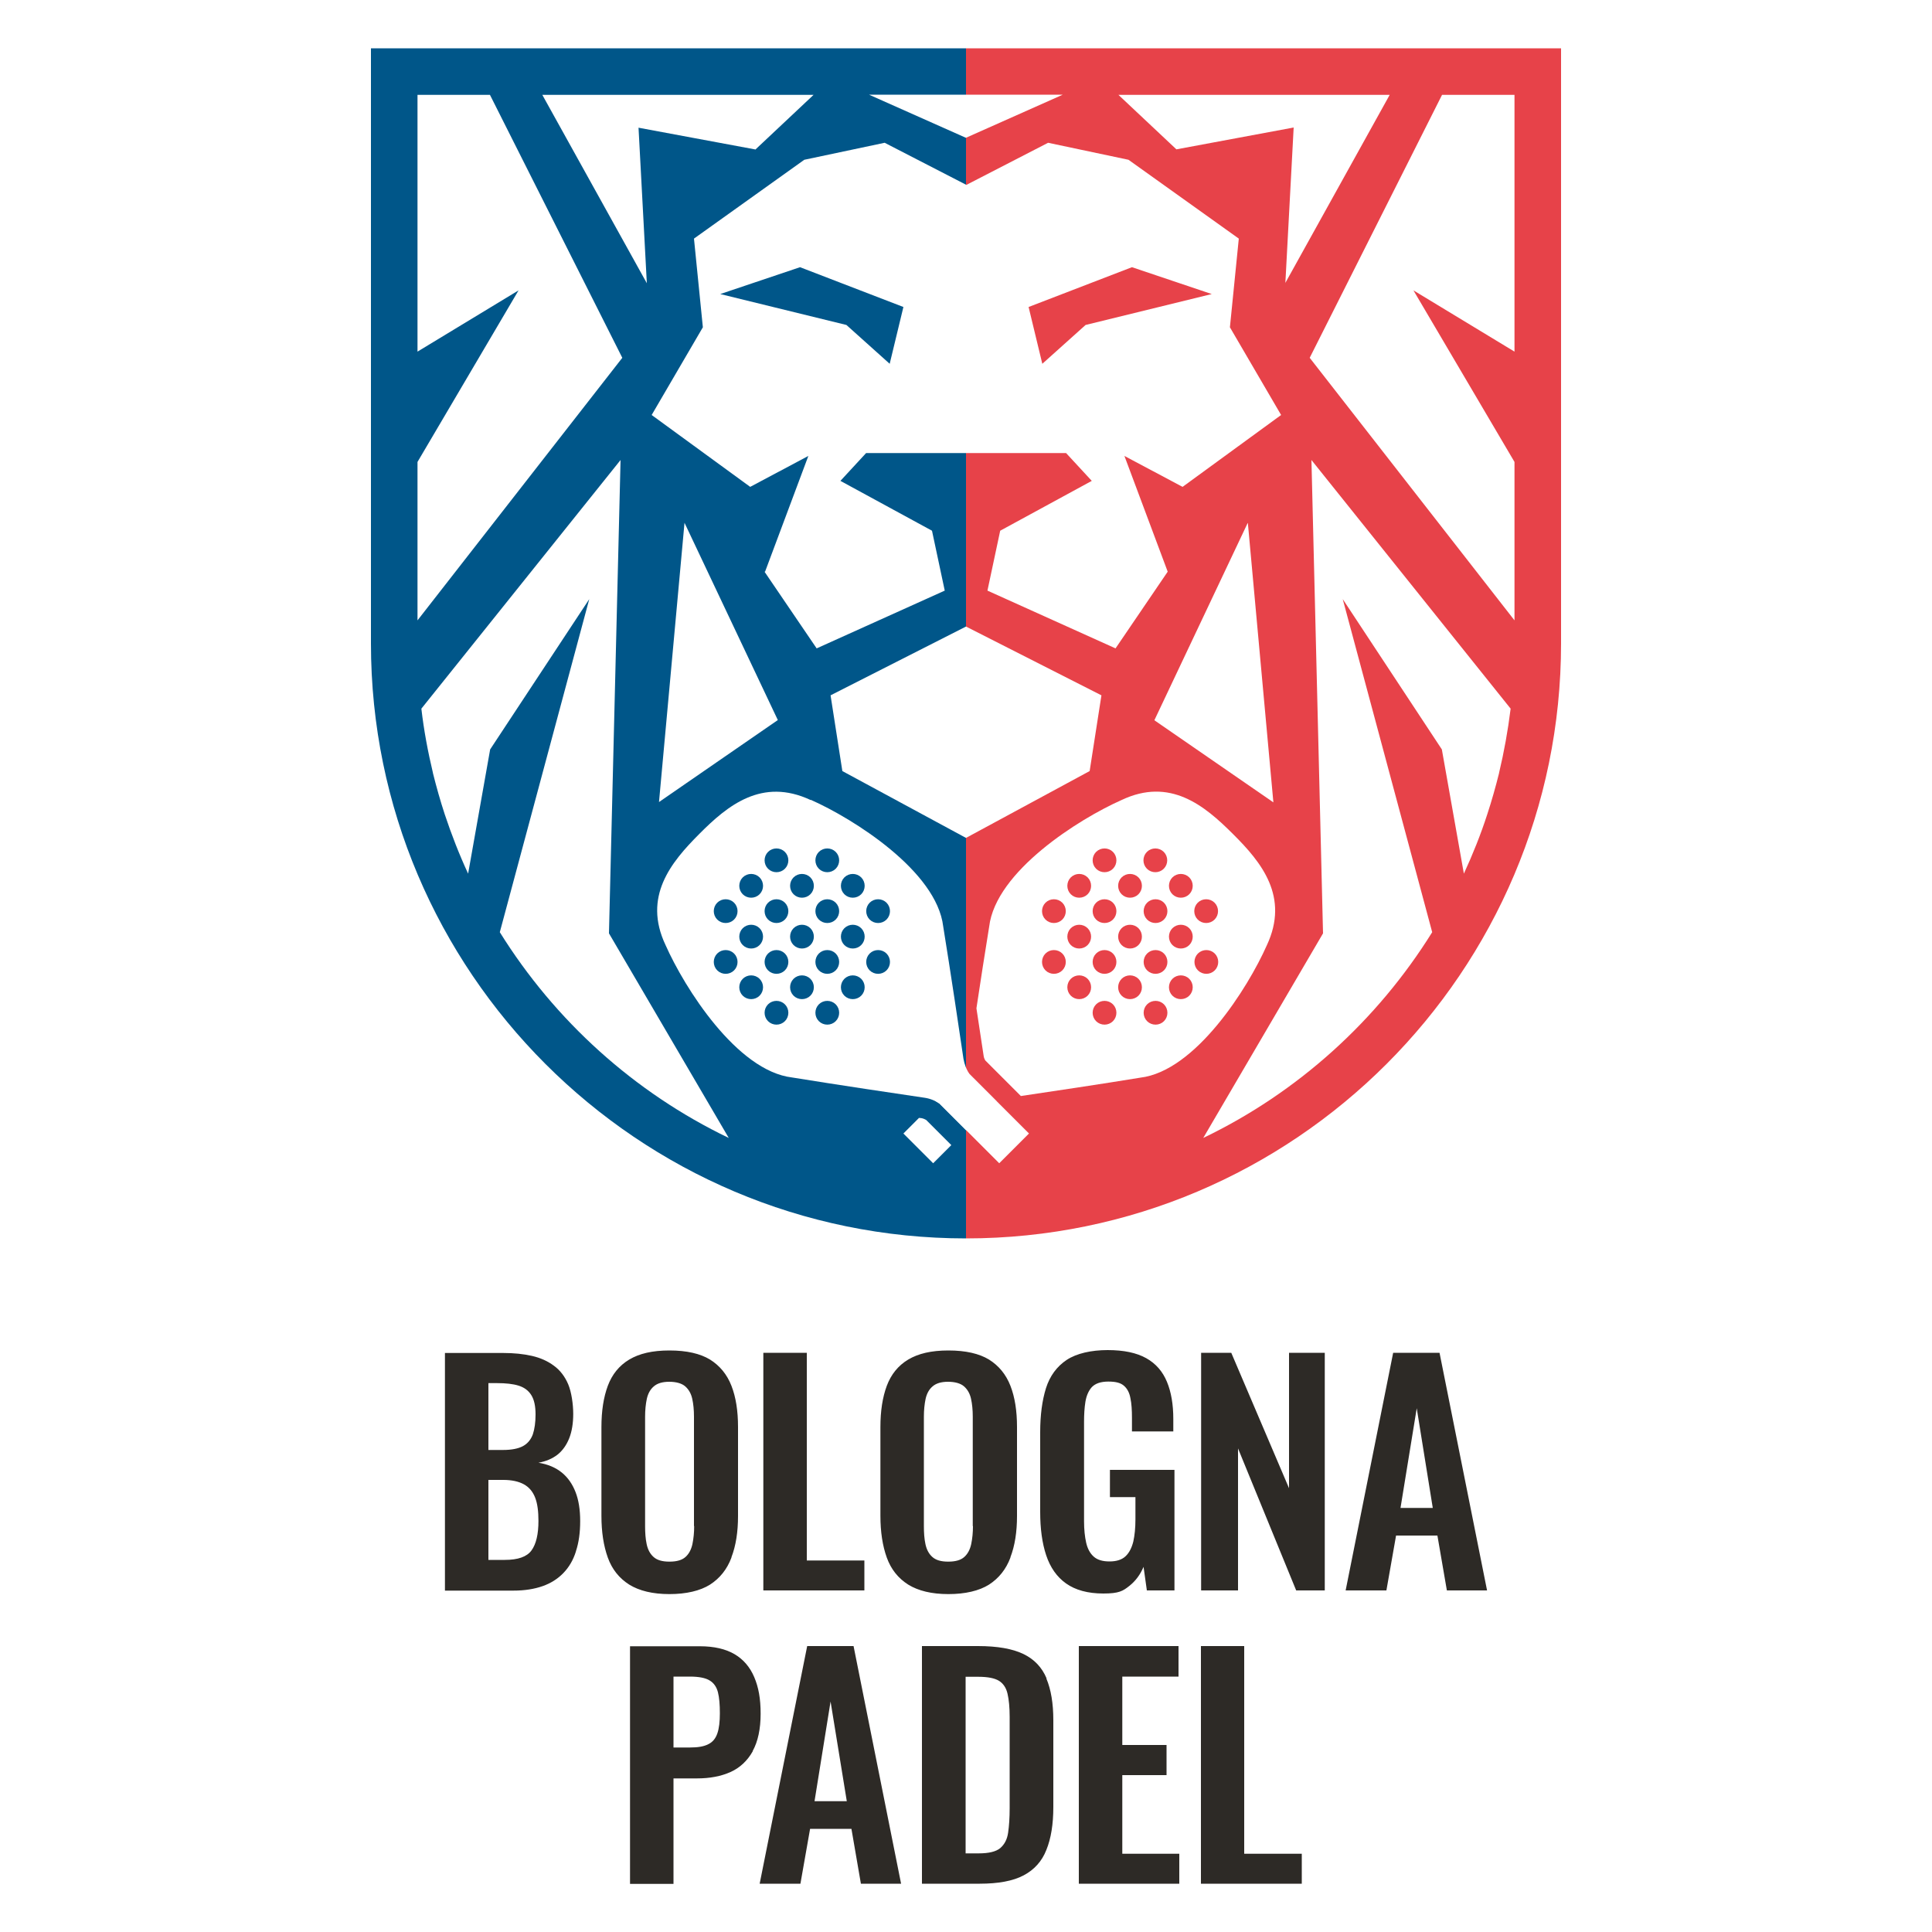
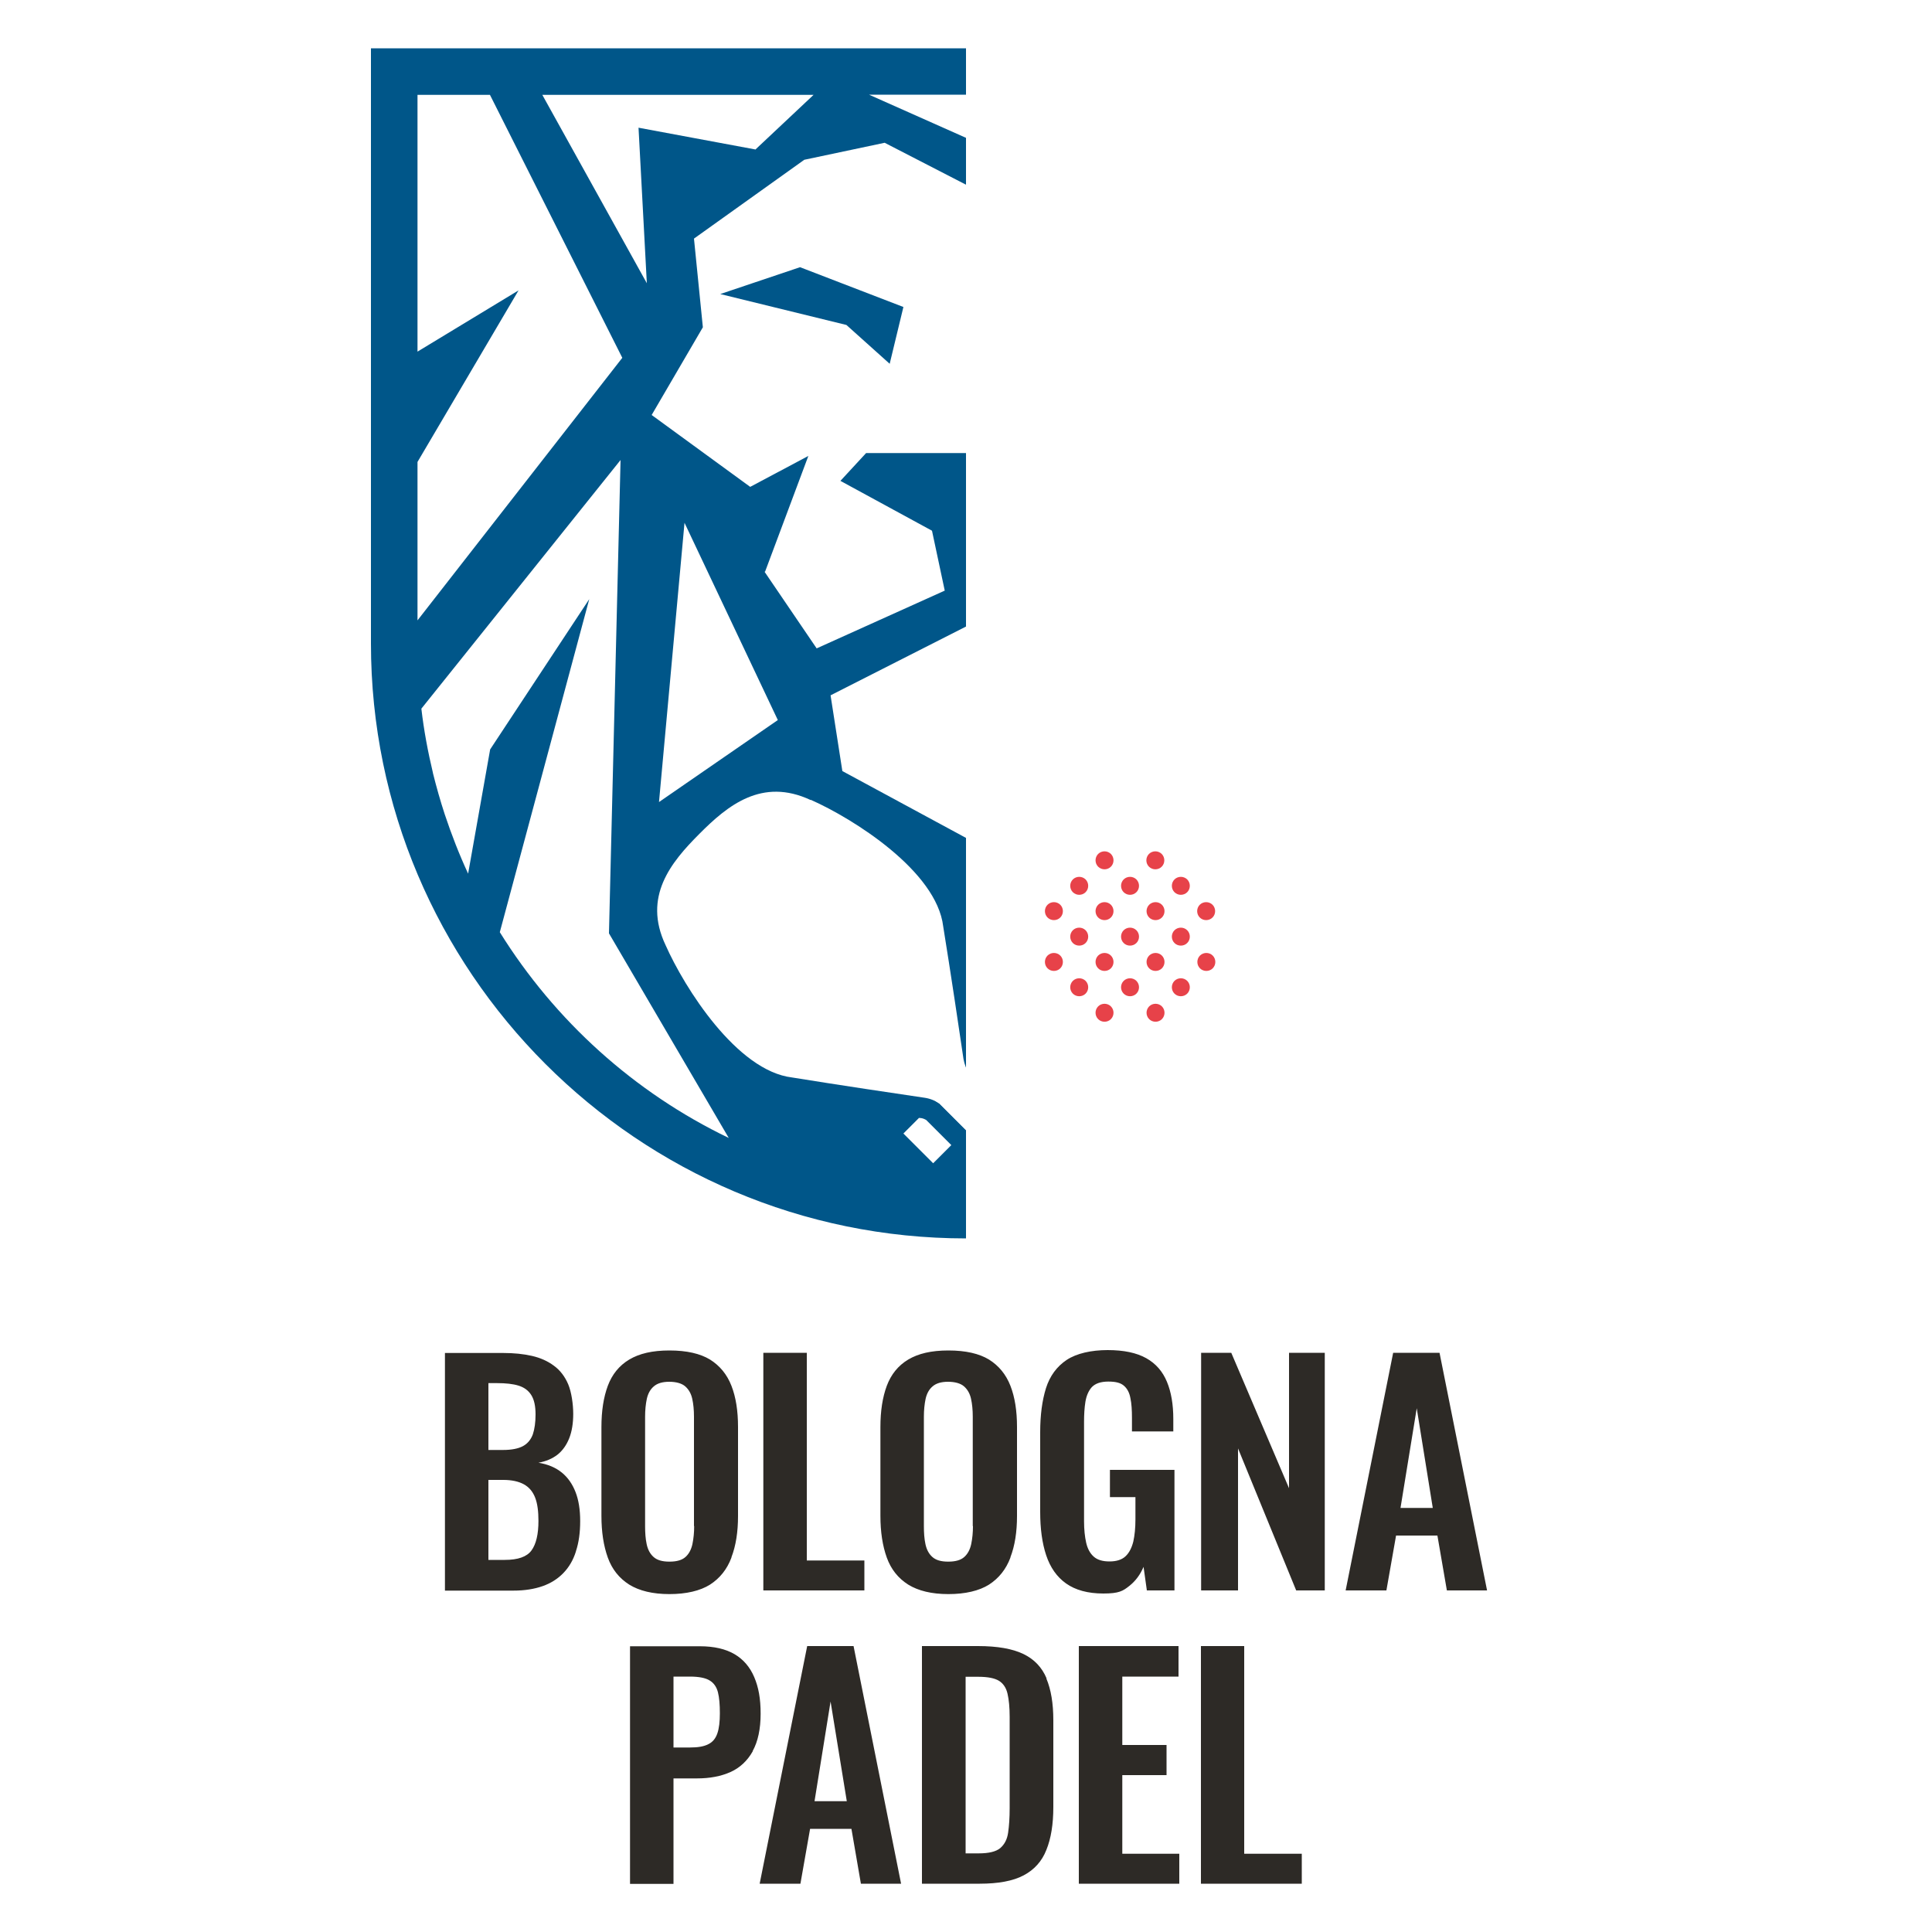
<svg xmlns="http://www.w3.org/2000/svg" id="Livello_1" viewBox="0 0 1000 1000">
  <defs>
    <style> .st0 { fill: #005689; } .st1 { fill: #fff; } .st2 { fill: #e74249; } .st3 { fill: #2d2a26; } .st4 { stroke: #e74249; } .st4, .st5 { fill: none; stroke-miterlimit: 10; stroke-width: 3px; } .st5 { stroke: #005689; } </style>
  </defs>
  <rect class="st1" width="1000" height="1000" />
  <g>
    <path class="st0" d="M500,25H192v308c0,169.9,138.2,308,308,308V25h0Z" />
-     <path class="st2" d="M500,25h308v308c0,169.9-138.2,308-308,308V25h0Z" />
    <path class="st1" d="M419.6,414.1c-25.2-11.8-43,2.8-57.6,17.5-14.7,14.7-29.4,32.5-17.5,57.6,9.8,22.1,36.9,65.1,65.5,68.5,22.8,3.7,55.6,8.6,68.6,10.5,2.8.4,5.5,1.5,7.8,3.1h0s30.8,30.8,30.8,30.8l15.4-15.4-30.8-30.8c-1.6-2.3-2.6-5-3.1-7.8-1.9-13-6.8-45.8-10.5-68.6-3.4-28.6-46.4-55.7-68.5-65.5h0Z" />
-     <path class="st0" d="M457.8,474.9c1.8-1.8,1.8-4.8,0-6.6s-4.8-1.8-6.6,0c-1.8,1.8-1.8,4.8,0,6.6,1.8,1.8,4.8,1.8,6.6,0h0ZM444.7,514.3c1.8-1.8,1.8-4.8,0-6.6-1.8-1.8-4.8-1.8-6.6,0-1.8,1.8-1.8,4.8,0,6.6,1.8,1.8,4.8,1.8,6.6,0h0ZM444.7,488.1c1.8-1.8,1.8-4.8,0-6.6-1.8-1.8-4.8-1.8-6.6,0-1.8,1.8-1.8,4.8,0,6.6,1.8,1.8,4.8,1.8,6.6,0h0ZM444.7,461.8c1.8-1.8,1.8-4.8,0-6.6-1.8-1.8-4.8-1.8-6.6,0-1.8,1.8-1.8,4.8,0,6.6,1.8,1.8,4.8,1.8,6.6,0h0ZM431.5,527.5c1.8-1.8,1.8-4.8,0-6.6-1.8-1.8-4.8-1.8-6.6,0-1.8,1.8-1.8,4.8,0,6.6,1.8,1.8,4.8,1.8,6.6,0h0ZM431.5,501.2c1.8-1.8,1.8-4.8,0-6.6-1.8-1.8-4.8-1.8-6.6,0-1.8,1.8-1.8,4.8,0,6.6,1.8,1.8,4.8,1.8,6.6,0h0ZM431.5,474.9c1.8-1.8,1.8-4.8,0-6.6-1.8-1.8-4.8-1.8-6.6,0-1.8,1.8-1.8,4.8,0,6.6,1.8,1.8,4.8,1.8,6.6,0h0ZM431.5,448.6c1.8-1.8,1.8-4.8,0-6.6-1.8-1.8-4.8-1.8-6.6,0-1.8,1.8-1.8,4.8,0,6.6,1.8,1.8,4.8,1.8,6.6,0h0ZM418.4,514.3c1.8-1.8,1.8-4.8,0-6.6-1.8-1.8-4.8-1.8-6.6,0-1.8,1.8-1.8,4.8,0,6.6,1.8,1.8,4.8,1.8,6.6,0h0ZM418.4,488.1c1.8-1.8,1.8-4.8,0-6.6-1.8-1.8-4.8-1.8-6.6,0-1.8,1.8-1.8,4.8,0,6.6,1.8,1.8,4.8,1.8,6.6,0h0ZM418.4,461.8c1.8-1.8,1.8-4.8,0-6.6-1.8-1.8-4.8-1.8-6.6,0-1.8,1.8-1.8,4.8,0,6.6,1.8,1.8,4.8,1.8,6.6,0h0ZM405.2,527.5c1.8-1.8,1.8-4.8,0-6.6-1.8-1.8-4.8-1.8-6.6,0-1.8,1.8-1.8,4.8,0,6.6,1.8,1.8,4.8,1.8,6.6,0h0ZM405.2,501.2c1.8-1.8,1.8-4.8,0-6.6-1.8-1.8-4.8-1.8-6.6,0-1.8,1.8-1.8,4.8,0,6.6,1.8,1.8,4.8,1.8,6.6,0h0ZM405.2,474.9c1.8-1.8,1.8-4.8,0-6.6-1.8-1.8-4.8-1.8-6.6,0-1.8,1.8-1.8,4.8,0,6.6,1.8,1.8,4.8,1.8,6.6,0h0ZM405.2,448.6c1.8-1.8,1.8-4.8,0-6.6-1.8-1.8-4.8-1.8-6.6,0-1.8,1.8-1.8,4.8,0,6.6,1.8,1.8,4.8,1.8,6.6,0h0ZM392.1,514.3c1.8-1.8,1.8-4.8,0-6.6-1.8-1.8-4.8-1.8-6.6,0-1.8,1.8-1.8,4.8,0,6.6,1.8,1.8,4.8,1.8,6.6,0h0ZM392.1,488.1c1.8-1.8,1.8-4.8,0-6.6-1.8-1.8-4.8-1.8-6.6,0-1.8,1.8-1.8,4.8,0,6.6,1.8,1.8,4.8,1.8,6.6,0h0ZM392.1,461.8c1.8-1.8,1.8-4.8,0-6.6-1.8-1.8-4.8-1.8-6.6,0-1.8,1.8-1.8,4.8,0,6.6,1.8,1.8,4.8,1.8,6.6,0h0ZM378.9,501.2c1.8-1.8,1.8-4.8,0-6.6-1.8-1.8-4.8-1.8-6.6,0-1.8,1.8-1.8,4.8,0,6.6,1.8,1.8,4.8,1.8,6.6,0h0ZM378.9,474.9c1.8-1.8,1.8-4.8,0-6.6-1.8-1.8-4.8-1.8-6.6,0-1.8,1.8-1.8,4.8,0,6.6,1.8,1.8,4.8,1.8,6.6,0h0ZM451.2,494.6c-1.8,1.8-1.8,4.8,0,6.6,1.8,1.8,4.8,1.8,6.6,0,1.8-1.8,1.8-4.8,0-6.6-1.8-1.8-4.8-1.8-6.6,0h0Z" />
-     <path class="st5" d="M457.8,474.9c1.8-1.8,1.8-4.8,0-6.6s-4.8-1.8-6.6,0c-1.8,1.8-1.8,4.8,0,6.6,1.8,1.8,4.8,1.8,6.6,0h0ZM444.7,514.3c1.8-1.8,1.8-4.8,0-6.6-1.8-1.8-4.8-1.8-6.6,0-1.8,1.8-1.8,4.8,0,6.6,1.8,1.8,4.8,1.8,6.6,0h0ZM444.7,488.1c1.8-1.8,1.8-4.8,0-6.6-1.8-1.8-4.8-1.8-6.6,0-1.8,1.8-1.8,4.8,0,6.6,1.8,1.8,4.8,1.8,6.6,0h0ZM444.7,461.8c1.8-1.8,1.8-4.8,0-6.6-1.8-1.8-4.8-1.8-6.6,0-1.8,1.8-1.8,4.8,0,6.6,1.8,1.8,4.8,1.8,6.6,0h0ZM431.5,527.5c1.8-1.8,1.8-4.8,0-6.6-1.8-1.8-4.8-1.8-6.6,0-1.8,1.8-1.8,4.8,0,6.6,1.8,1.8,4.8,1.8,6.6,0h0ZM431.5,501.2c1.8-1.8,1.8-4.8,0-6.6-1.8-1.8-4.8-1.8-6.6,0-1.8,1.8-1.8,4.8,0,6.6,1.8,1.8,4.8,1.8,6.6,0h0ZM431.5,474.9c1.8-1.8,1.8-4.8,0-6.6-1.8-1.8-4.8-1.8-6.6,0-1.8,1.8-1.8,4.8,0,6.6,1.8,1.8,4.8,1.8,6.6,0h0ZM431.5,448.6c1.8-1.8,1.8-4.8,0-6.6-1.8-1.8-4.8-1.8-6.6,0-1.8,1.8-1.8,4.8,0,6.6,1.8,1.8,4.8,1.8,6.6,0h0ZM418.4,514.3c1.8-1.8,1.8-4.8,0-6.6-1.8-1.8-4.8-1.8-6.6,0-1.8,1.8-1.8,4.8,0,6.6,1.8,1.8,4.8,1.8,6.6,0h0ZM418.4,488.1c1.8-1.8,1.8-4.8,0-6.6-1.8-1.8-4.8-1.8-6.6,0-1.8,1.8-1.8,4.8,0,6.6,1.8,1.8,4.8,1.8,6.6,0h0ZM418.4,461.8c1.8-1.8,1.8-4.8,0-6.6-1.8-1.8-4.8-1.8-6.6,0-1.8,1.8-1.8,4.8,0,6.6,1.8,1.8,4.8,1.8,6.6,0h0ZM405.2,527.5c1.8-1.8,1.8-4.8,0-6.6-1.8-1.8-4.8-1.8-6.6,0-1.8,1.8-1.8,4.8,0,6.6,1.8,1.8,4.8,1.8,6.6,0h0ZM405.2,501.2c1.8-1.8,1.8-4.8,0-6.6-1.8-1.8-4.8-1.8-6.6,0-1.8,1.8-1.8,4.8,0,6.6,1.8,1.8,4.8,1.8,6.6,0h0ZM405.2,474.9c1.8-1.8,1.8-4.8,0-6.6-1.8-1.8-4.8-1.8-6.6,0-1.8,1.8-1.8,4.8,0,6.6,1.8,1.8,4.8,1.8,6.6,0h0ZM405.2,448.6c1.8-1.8,1.8-4.8,0-6.6-1.8-1.8-4.8-1.8-6.6,0-1.8,1.8-1.8,4.8,0,6.6,1.8,1.8,4.8,1.8,6.6,0h0ZM392.1,514.3c1.8-1.8,1.8-4.8,0-6.6-1.8-1.8-4.8-1.8-6.6,0-1.8,1.8-1.8,4.8,0,6.6,1.8,1.8,4.8,1.8,6.6,0h0ZM392.1,488.1c1.8-1.8,1.8-4.8,0-6.6-1.8-1.8-4.8-1.8-6.6,0-1.8,1.8-1.8,4.8,0,6.6,1.8,1.8,4.8,1.8,6.6,0h0ZM392.1,461.8c1.8-1.8,1.8-4.8,0-6.6-1.8-1.8-4.8-1.8-6.6,0-1.8,1.8-1.8,4.8,0,6.6,1.8,1.8,4.8,1.8,6.6,0h0ZM378.9,501.2c1.8-1.8,1.8-4.8,0-6.6-1.8-1.8-4.8-1.8-6.6,0-1.8,1.8-1.8,4.8,0,6.6,1.8,1.8,4.8,1.8,6.6,0h0ZM378.9,474.9c1.8-1.8,1.8-4.8,0-6.6-1.8-1.8-4.8-1.8-6.6,0-1.8,1.8-1.8,4.8,0,6.6,1.8,1.8,4.8,1.8,6.6,0h0ZM451.2,494.6c-1.8,1.8-1.8,4.8,0,6.6,1.8,1.8,4.8,1.8,6.6,0,1.8-1.8,1.8-4.8,0-6.6-1.8-1.8-4.8-1.8-6.6,0h0Z" />
    <path class="st1" d="M638.1,431.6c-14.7-14.7-32.5-29.4-57.6-17.5-22.1,9.8-65.1,36.9-68.5,65.5-2.1,12.7-4.5,28.5-6.6,42.3,1.4,9.4,2.7,18,3.7,24.4.1.9.4,1.8.9,2.6,6.1,6.1,12.3,12.3,18.4,18.4,15.5-2.3,42.3-6.3,61.8-9.5,28.6-3.4,55.7-46.4,65.5-68.5,11.8-25.2-2.8-43-17.5-57.6h0ZM475.7,578.6l-8.1,8.1,15.4,15.4,9.4-9.4-13-13c-.9-.5-1.8-.9-2.8-1-.3,0-.6,0-.9-.1h0ZM515.9,570.1c-4.7-4.7-9.4-9.4-14.1-14.1-.3-.3-.5-.6-.8-.9-.4-.7-.8-1.4-1.1-2.1-.5,1-1,1.9-1.6,2.8l-14.1,14.1c.5.3,1.1.6,1.6,1,.3.2.6.4.8.7l13.4,13.4,13.8-13.8h0c.7-.4,1.4-.8,2.1-1.2h0Z" />
    <path class="st2" d="M627.6,474.9c1.8-1.8,1.8-4.8,0-6.6-1.8-1.8-4.8-1.8-6.6,0-1.8,1.8-1.8,4.8,0,6.6,1.8,1.8,4.8,1.8,6.6,0h0ZM614.5,514.3c1.8-1.8,1.8-4.8,0-6.6-1.8-1.8-4.8-1.8-6.6,0-1.8,1.8-1.8,4.8,0,6.6,1.8,1.8,4.8,1.8,6.6,0h0ZM614.5,488.1c1.8-1.8,1.8-4.8,0-6.6-1.8-1.8-4.8-1.8-6.6,0-1.8,1.8-1.8,4.8,0,6.6,1.8,1.8,4.8,1.8,6.6,0h0ZM614.5,461.8c1.8-1.8,1.8-4.8,0-6.6-1.8-1.8-4.8-1.8-6.6,0-1.8,1.8-1.8,4.8,0,6.6,1.8,1.8,4.8,1.8,6.6,0h0ZM601.3,448.6c1.8-1.8,1.8-4.8,0-6.6-1.8-1.8-4.8-1.8-6.6,0-1.8,1.8-1.8,4.8,0,6.6,1.8,1.8,4.8,1.8,6.6,0h0ZM588.2,514.3c1.8-1.8,1.8-4.8,0-6.6-1.8-1.8-4.8-1.8-6.6,0-1.8,1.8-1.8,4.8,0,6.6,1.8,1.8,4.8,1.8,6.6,0h0ZM588.2,488.1c1.8-1.8,1.8-4.8,0-6.6-1.8-1.8-4.8-1.8-6.6,0-1.8,1.8-1.8,4.8,0,6.6,1.8,1.8,4.8,1.8,6.6,0h0ZM588.2,461.8c1.8-1.8,1.8-4.8,0-6.6-1.8-1.8-4.8-1.8-6.6,0-1.8,1.8-1.8,4.8,0,6.6,1.8,1.8,4.8,1.8,6.6,0h0ZM575,527.5c1.8-1.8,1.8-4.8,0-6.6-1.8-1.8-4.8-1.8-6.6,0-1.8,1.8-1.8,4.8,0,6.6,1.8,1.8,4.8,1.8,6.6,0h0ZM575,501.2c1.8-1.8,1.8-4.8,0-6.6-1.8-1.8-4.8-1.8-6.6,0-1.8,1.8-1.8,4.8,0,6.6,1.8,1.8,4.8,1.8,6.6,0h0ZM575,474.9c1.8-1.8,1.8-4.8,0-6.6-1.8-1.8-4.8-1.8-6.6,0-1.8,1.8-1.8,4.8,0,6.6,1.8,1.8,4.8,1.8,6.6,0h0ZM575,448.6c1.8-1.8,1.8-4.8,0-6.6-1.8-1.8-4.8-1.8-6.6,0-1.8,1.8-1.8,4.8,0,6.6,1.8,1.8,4.8,1.8,6.6,0h0ZM561.9,514.3c1.8-1.8,1.8-4.8,0-6.6-1.8-1.8-4.8-1.8-6.6,0-1.8,1.8-1.8,4.8,0,6.6,1.8,1.8,4.8,1.8,6.6,0h0ZM561.9,488.1c1.8-1.8,1.8-4.8,0-6.6-1.8-1.8-4.8-1.8-6.6,0-1.8,1.8-1.8,4.8,0,6.6,1.8,1.8,4.8,1.8,6.6,0h0ZM561.9,461.8c1.8-1.8,1.8-4.8,0-6.6-1.8-1.8-4.8-1.8-6.6,0-1.8,1.8-1.8,4.8,0,6.6,1.8,1.8,4.8,1.8,6.6,0h0ZM548.8,501.2c1.8-1.8,1.8-4.8,0-6.6s-4.8-1.8-6.6,0c-1.8,1.8-1.8,4.8,0,6.6,1.8,1.8,4.8,1.8,6.6,0h0ZM548.8,474.9c1.8-1.8,1.8-4.8,0-6.6-1.8-1.8-4.8-1.8-6.6,0s-1.8,4.8,0,6.6c1.8,1.8,4.8,1.8,6.6,0h0ZM594.8,468.3c-1.8,1.8-1.8,4.8,0,6.6,1.8,1.8,4.8,1.8,6.6,0,1.8-1.8,1.8-4.8,0-6.6-1.8-1.8-4.8-1.8-6.6,0h0ZM594.8,494.6c-1.8,1.8-1.8,4.8,0,6.6,1.8,1.8,4.8,1.8,6.6,0,1.8-1.8,1.8-4.8,0-6.6-1.8-1.8-4.8-1.8-6.6,0h0ZM594.8,520.9c-1.8,1.8-1.8,4.8,0,6.6,1.8,1.8,4.8,1.8,6.6,0,1.8-1.8,1.8-4.8,0-6.6-1.8-1.8-4.8-1.8-6.6,0h0ZM621.1,494.6c-1.8,1.8-1.8,4.8,0,6.6,1.8,1.8,4.8,1.8,6.6,0,1.8-1.8,1.8-4.8,0-6.6-1.8-1.8-4.8-1.8-6.6,0h0Z" />
-     <path class="st4" d="M627.6,474.9c1.8-1.8,1.8-4.8,0-6.6-1.8-1.8-4.8-1.8-6.6,0-1.8,1.8-1.8,4.8,0,6.6,1.8,1.8,4.8,1.8,6.6,0h0ZM614.5,514.3c1.8-1.8,1.8-4.8,0-6.6-1.8-1.8-4.8-1.8-6.6,0-1.8,1.8-1.8,4.8,0,6.6,1.8,1.8,4.8,1.8,6.6,0h0ZM614.5,488.1c1.8-1.8,1.8-4.8,0-6.6-1.8-1.8-4.8-1.8-6.6,0-1.8,1.8-1.8,4.8,0,6.6,1.8,1.8,4.8,1.8,6.6,0h0ZM614.5,461.8c1.8-1.8,1.8-4.8,0-6.6-1.8-1.8-4.8-1.8-6.6,0-1.8,1.8-1.8,4.8,0,6.6,1.8,1.8,4.8,1.8,6.6,0h0ZM601.3,448.6c1.8-1.8,1.8-4.8,0-6.6-1.8-1.8-4.8-1.8-6.6,0-1.8,1.8-1.8,4.8,0,6.6,1.8,1.8,4.8,1.8,6.6,0h0ZM588.2,514.3c1.8-1.8,1.8-4.8,0-6.6-1.8-1.8-4.8-1.8-6.6,0-1.8,1.8-1.8,4.8,0,6.6,1.8,1.8,4.8,1.8,6.6,0h0ZM588.2,488.1c1.8-1.8,1.8-4.8,0-6.6-1.8-1.8-4.8-1.8-6.6,0-1.8,1.8-1.8,4.8,0,6.6,1.8,1.8,4.8,1.8,6.6,0h0ZM588.2,461.8c1.8-1.8,1.8-4.8,0-6.6-1.8-1.8-4.8-1.8-6.6,0-1.8,1.8-1.8,4.8,0,6.6,1.8,1.8,4.8,1.8,6.6,0h0ZM575,527.5c1.8-1.8,1.8-4.8,0-6.6-1.8-1.8-4.8-1.8-6.6,0-1.8,1.8-1.8,4.8,0,6.6,1.8,1.8,4.8,1.8,6.6,0h0ZM575,501.2c1.8-1.8,1.8-4.8,0-6.6-1.8-1.8-4.8-1.8-6.6,0-1.8,1.8-1.8,4.8,0,6.6,1.8,1.8,4.8,1.8,6.6,0h0ZM575,474.9c1.8-1.8,1.8-4.8,0-6.6-1.8-1.8-4.8-1.8-6.6,0-1.8,1.8-1.8,4.8,0,6.6,1.8,1.8,4.8,1.8,6.6,0h0ZM575,448.6c1.8-1.8,1.8-4.8,0-6.6-1.8-1.8-4.8-1.8-6.6,0-1.8,1.8-1.8,4.8,0,6.6,1.8,1.8,4.8,1.8,6.6,0h0ZM561.9,514.3c1.8-1.8,1.8-4.8,0-6.6-1.8-1.8-4.8-1.8-6.6,0-1.8,1.8-1.8,4.8,0,6.6,1.8,1.8,4.8,1.8,6.6,0h0ZM561.9,488.1c1.8-1.8,1.8-4.8,0-6.6-1.8-1.8-4.8-1.8-6.6,0-1.8,1.8-1.8,4.8,0,6.6,1.8,1.8,4.8,1.8,6.6,0h0ZM561.9,461.8c1.8-1.8,1.8-4.8,0-6.6-1.8-1.8-4.8-1.8-6.6,0-1.8,1.8-1.8,4.8,0,6.6,1.8,1.8,4.8,1.8,6.6,0h0ZM548.8,501.2c1.8-1.8,1.8-4.8,0-6.6s-4.8-1.8-6.6,0c-1.8,1.8-1.8,4.8,0,6.6,1.8,1.8,4.8,1.8,6.6,0h0ZM548.8,474.9c1.8-1.8,1.8-4.8,0-6.6-1.8-1.8-4.8-1.8-6.6,0s-1.8,4.8,0,6.6c1.8,1.8,4.8,1.8,6.6,0h0ZM594.8,468.3c-1.8,1.8-1.8,4.8,0,6.6,1.8,1.8,4.8,1.8,6.6,0,1.8-1.8,1.8-4.8,0-6.6-1.8-1.8-4.8-1.8-6.6,0h0ZM594.8,494.6c-1.8,1.8-1.8,4.8,0,6.6,1.8,1.8,4.8,1.8,6.6,0,1.8-1.8,1.8-4.8,0-6.6-1.8-1.8-4.8-1.8-6.6,0h0ZM594.8,520.9c-1.8,1.8-1.8,4.8,0,6.6,1.8,1.8,4.8,1.8,6.6,0,1.8-1.8,1.8-4.8,0-6.6-1.8-1.8-4.8-1.8-6.6,0h0ZM621.1,494.6c-1.8,1.8-1.8,4.8,0,6.6,1.8,1.8,4.8,1.8,6.6,0,1.8-1.8,1.8-4.8,0-6.6-1.8-1.8-4.8-1.8-6.6,0h0Z" />
    <path class="st1" d="M783.9,239.1l-52.3-88.8,52.3,31.7V49.1h-37.5l-68.5,136.1,106,135.9v-82h0ZM665.2,146.6l54.1-97.5h-140.4l30,28.2,60.7-11.3-4.3,80.5h0ZM500,71.3l50.1-22.3h-100.3l50.1,22.3h0ZM391.1,77.3l30-28.2h-140.4l54.1,97.5-4.3-80.5,60.7,11.3h0ZM322.1,185.2L253.6,49.1h-37.5v132.9l52.3-31.7-52.3,88.8v82l106-135.9h0ZM321.2,238.1l-103.1,128.7c1.3,11.3,3.4,22.4,6,33.3,0,0,0,0,0,.1,1.8,7.2,3.8,14.3,6.1,21.3,0,0,0,0,0,0,3.5,10.5,7.5,20.8,12.1,30.7h0s11.4-64.3,11.4-64.3l51.3-77.8-46.3,172.4c28.5,45.8,69.6,83,118.5,106.5l-62-105.9,6-245.1h0ZM341,415.2l61.6-42.5-48.3-102.1-13.2,144.5h0ZM395.7,295.9l27,39.7,66.3-29.9-6.6-31-47.4-25.8,13.3-14.4h103.5l13.3,14.4-47.4,25.8-6.6,31,66.3,29.9,27-39.7-22.4-59.9,30.1,16,51-37.2-26.5-45.4,4.6-45.9-57.1-40.8-41.6-8.8-42.3,21.8-42.3-21.8-41.6,8.8-57.1,40.8,4.6,45.9-26.5,45.4,51,37.2,30.1-16-22.4,59.9h0ZM532.4,158.9l53.5-20.6,41.3,13.9-65.3,16-22.4,20.1-7.1-29.4h0ZM372.8,152.2l41.3-13.9,53.5,20.6-7.1,29.4-22.4-20.1-65.3-16h0ZM500,324.3l-70.1,35.6,6.1,39.2,64,34.6,64-34.6,6.1-39.2-70.1-35.6h0ZM645.8,270.7l-48.3,102.1,61.6,42.5-13.2-144.5h0ZM684.8,483.1l-62,105.9c48.9-23.5,90-60.7,118.5-106.5l-46.3-172.4,51.3,77.8,11.4,64.3h0c4.6-10,8.7-20.2,12.1-30.7,0,0,0,0,0,0,2.3-7,4.3-14.1,6.1-21.3,0,0,0,0,0-.1,2.6-10.9,4.6-22,6-33.3l-103.1-128.7,6,245.1h0Z" />
    <path class="st3" d="M769.7,823.2l-24.6-123h-24l-24.6,123h21.1l5-28.4h21.4l4.9,28.4h20.8ZM741.6,780.5h-16.7l8.4-51.6,8.3,51.6h0ZM670.8,823.2h14.9v-123h-18.5v70.1l-29.9-70.1h-15.6v123h19.1v-73.5l30.1,73.5h0ZM558.5,975h51.9v-15.5h-29.5v-40.7h22.9v-15.6h-22.9v-35.4h29.1v-15.8h-51.6v123h0ZM593.5,823.2h14.4v-62.4h-33.4v14.1h13.2v11.5c0,4.5-.4,8.3-1.1,11.5-.8,3.2-2.1,5.8-4,7.6-1.9,1.8-4.7,2.7-8.3,2.7s-6.3-.8-8.2-2.5c-1.9-1.7-3.2-4.1-3.9-7.2-.7-3.1-1.1-6.8-1.1-11.1v-51.5c0-3.7.2-7.2.7-10.3.5-3.1,1.6-5.7,3.3-7.6,1.8-1.9,4.6-2.9,8.6-2.9s6.4.7,8.1,2.2c1.7,1.5,2.8,3.6,3.3,6.4.6,2.8.8,6.2.8,10.2v7h21.4v-6.4c0-7.6-1.1-14-3.3-19.3-2.2-5.3-5.7-9.4-10.7-12.2-5-2.8-11.6-4.2-20-4.2s-16.1,1.7-21.2,5.1c-5.1,3.4-8.7,8.3-10.7,14.6-2,6.4-3,14-3,22.8v41.3c0,8.6,1,16.1,3.1,22.4,2.1,6.3,5.5,11.2,10.3,14.6,4.8,3.4,11.2,5.2,19.3,5.2s10.1-1.3,13.4-3.9c3.3-2.6,5.7-5.9,7.4-9.9l1.7,12.1h0ZM541.7,868.7c-2.4-5.7-6.4-9.9-12-12.6-5.6-2.7-13.4-4.1-23.5-4.1h-29v123h29.9c9.6,0,17.2-1.4,22.7-4.3s9.5-7.3,11.8-13.2c2.4-5.9,3.6-13.3,3.6-22.2v-44.9c0-8.7-1.2-15.9-3.6-21.6h0ZM522.6,935.8c0,5.1-.3,9.3-.8,12.8-.5,3.5-1.9,6.1-4.1,8-2.2,1.8-5.9,2.7-11.1,2.7h-6.8v-91.4h6.5c5,0,8.5.7,10.8,2.1,2.2,1.4,3.7,3.6,4.4,6.7.7,3,1.1,7,1.1,12v47.1h0ZM523,806c2.3-6,3.4-13.1,3.4-21.3v-46.1c0-8.3-1.1-15.4-3.4-21.3-2.3-5.9-6-10.4-11.1-13.6-5.1-3.1-12.1-4.7-21-4.7s-15.6,1.6-20.8,4.7c-5.2,3.1-8.9,7.7-11.1,13.6-2.2,5.9-3.3,13-3.3,21.3v46c0,8.3,1.1,15.5,3.3,21.6,2.2,6.1,5.9,10.7,11.1,14,5.2,3.2,12.1,4.9,20.8,4.9s15.9-1.7,21-4.9c5.1-3.3,8.8-7.9,11.1-14h0ZM503.6,789.9c0,3.3-.3,6.4-.9,9.3-.6,2.8-1.8,5.1-3.6,6.7-1.8,1.6-4.5,2.4-8.3,2.4s-6.4-.8-8.2-2.4c-1.8-1.6-3-3.8-3.6-6.7-.6-2.8-.8-5.9-.8-9.3v-56.6c0-3.4.3-6.5.9-9.3.6-2.7,1.8-4.9,3.6-6.4,1.8-1.6,4.5-2.4,8-2.4s6.5.8,8.3,2.4c1.8,1.6,3,3.7,3.6,6.4.6,2.7.9,5.8.9,9.3v56.6h0ZM395.2,823.2h52.2v-15.5h-29.8v-107.5h-22.5v123h0ZM389.6,906.3c2.7-4.9,4.1-11.4,4.1-19.3s-1.1-13.7-3.3-18.9c-2.2-5.2-5.6-9.2-10.2-11.9-4.6-2.7-10.6-4.1-18-4.1h-36.1v123h22.5v-54.6h12.1c6.7,0,12.5-1.1,17.4-3.3,4.9-2.2,8.7-5.8,11.5-10.7h0ZM372.6,886.8c0,4.3-.4,7.8-1.3,10.4-.9,2.6-2.4,4.5-4.7,5.6-2.3,1.2-5.4,1.7-9.5,1.7h-8.5v-36.7h8.5c4.7,0,8.1.7,10.2,2,2.2,1.3,3.6,3.4,4.3,6.1.7,2.8,1,6.4,1,10.9h0ZM378.6,806c2.3-6,3.4-13.1,3.4-21.3v-46.1c0-8.3-1.1-15.4-3.4-21.3-2.3-5.9-6-10.4-11.1-13.6-5.1-3.1-12.1-4.7-21-4.7s-15.6,1.6-20.8,4.7c-5.2,3.1-8.9,7.7-11.1,13.6-2.2,5.9-3.3,13-3.3,21.3v46c0,8.3,1.1,15.5,3.3,21.6,2.2,6.1,5.9,10.7,11.1,14,5.2,3.2,12.1,4.9,20.8,4.9s15.9-1.7,21-4.9c5.1-3.3,8.8-7.9,11.1-14h0ZM359.3,789.9c0,3.3-.3,6.4-.9,9.3-.6,2.8-1.8,5.1-3.6,6.7-1.8,1.6-4.5,2.4-8.3,2.4s-6.4-.8-8.2-2.4c-1.8-1.6-3-3.8-3.6-6.7-.6-2.8-.8-5.9-.8-9.3v-56.6c0-3.4.3-6.5.9-9.3.6-2.7,1.8-4.9,3.6-6.4,1.8-1.6,4.5-2.4,8-2.4s6.5.8,8.3,2.4c1.8,1.6,3,3.7,3.6,6.4.6,2.7.9,5.8.9,9.3v56.6h0ZM298.1,802.9c1.5-4.5,2.2-9.7,2.2-15.6s-.8-10.9-2.4-15c-1.6-4.1-3.9-7.5-7.1-10.1-3.2-2.6-7.2-4.3-12.1-5.1,3.9-.7,7.2-2.1,9.9-4.2,2.6-2.1,4.6-4.9,6-8.4,1.4-3.5,2.1-7.8,2.1-12.7s-.9-11.3-2.6-15.3c-1.7-4-4.2-7.3-7.4-9.6-3.2-2.4-7-4.1-11.4-5.1-4.4-1-9.3-1.5-14.8-1.5h-30.2v123h35.4c5.8,0,10.8-.8,15.1-2.3,4.3-1.5,7.9-3.8,10.8-6.8,2.9-3,5.1-6.7,6.5-11.2h0ZM277.2,732.1c0,4.1-.5,7.6-1.4,10.3-1,2.7-2.7,4.8-5.1,6.1-2.4,1.3-5.9,2-10.3,2h-7.6v-34.6h4.4c4.6,0,8.3.4,11.2,1.3,2.9.9,5.1,2.5,6.6,4.9,1.5,2.4,2.2,5.7,2.2,10.1h0ZM278.7,787.2c0,6.9-1.2,12-3.6,15.3-2.4,3.3-7,4.9-13.8,4.9h-8.5v-41.4h7.7c4.4,0,8,.8,10.7,2.3,2.7,1.5,4.6,3.8,5.8,6.9,1.2,3.1,1.7,7.1,1.7,12.1h0ZM417.8,852l-24.6,123h21.1l5-28.4h21.4l4.9,28.4h20.8l-24.6-123h-24ZM421.6,932.3l8.3-51.6,8.4,51.6h-16.7ZM644.1,852h-22.5v123h52.2v-15.5h-29.8v-107.5h0Z" />
  </g>
</svg>